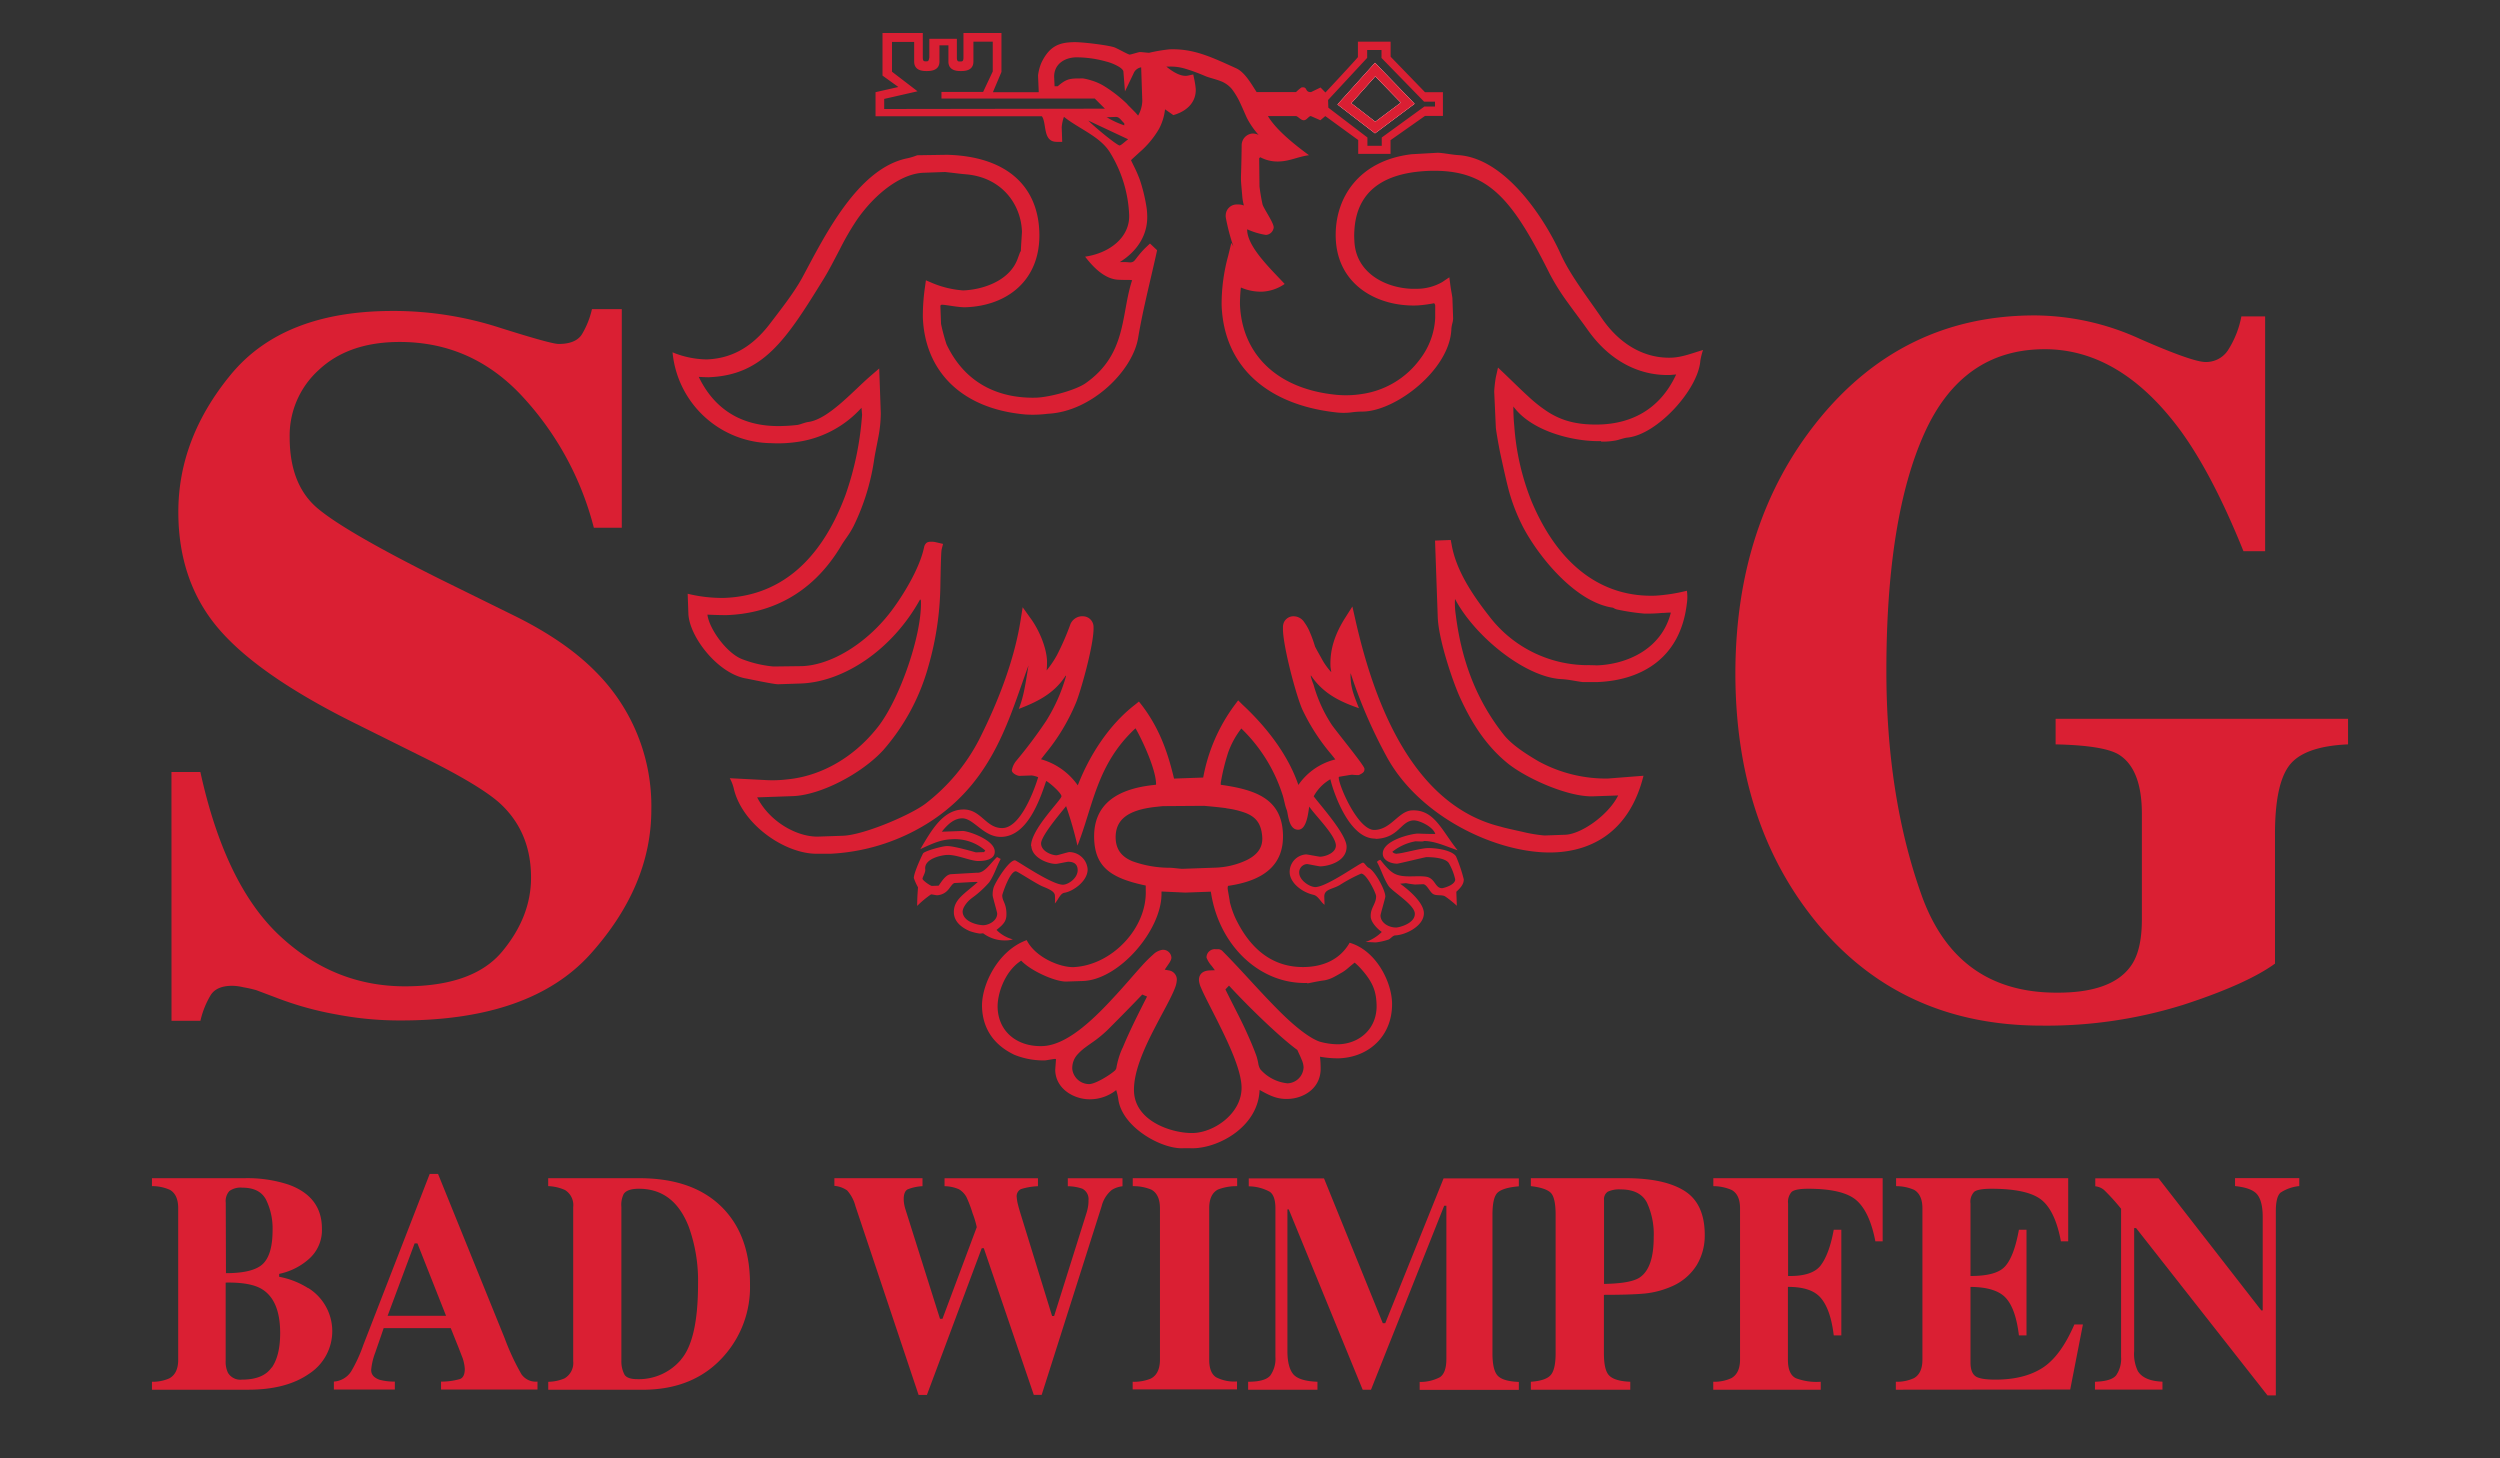
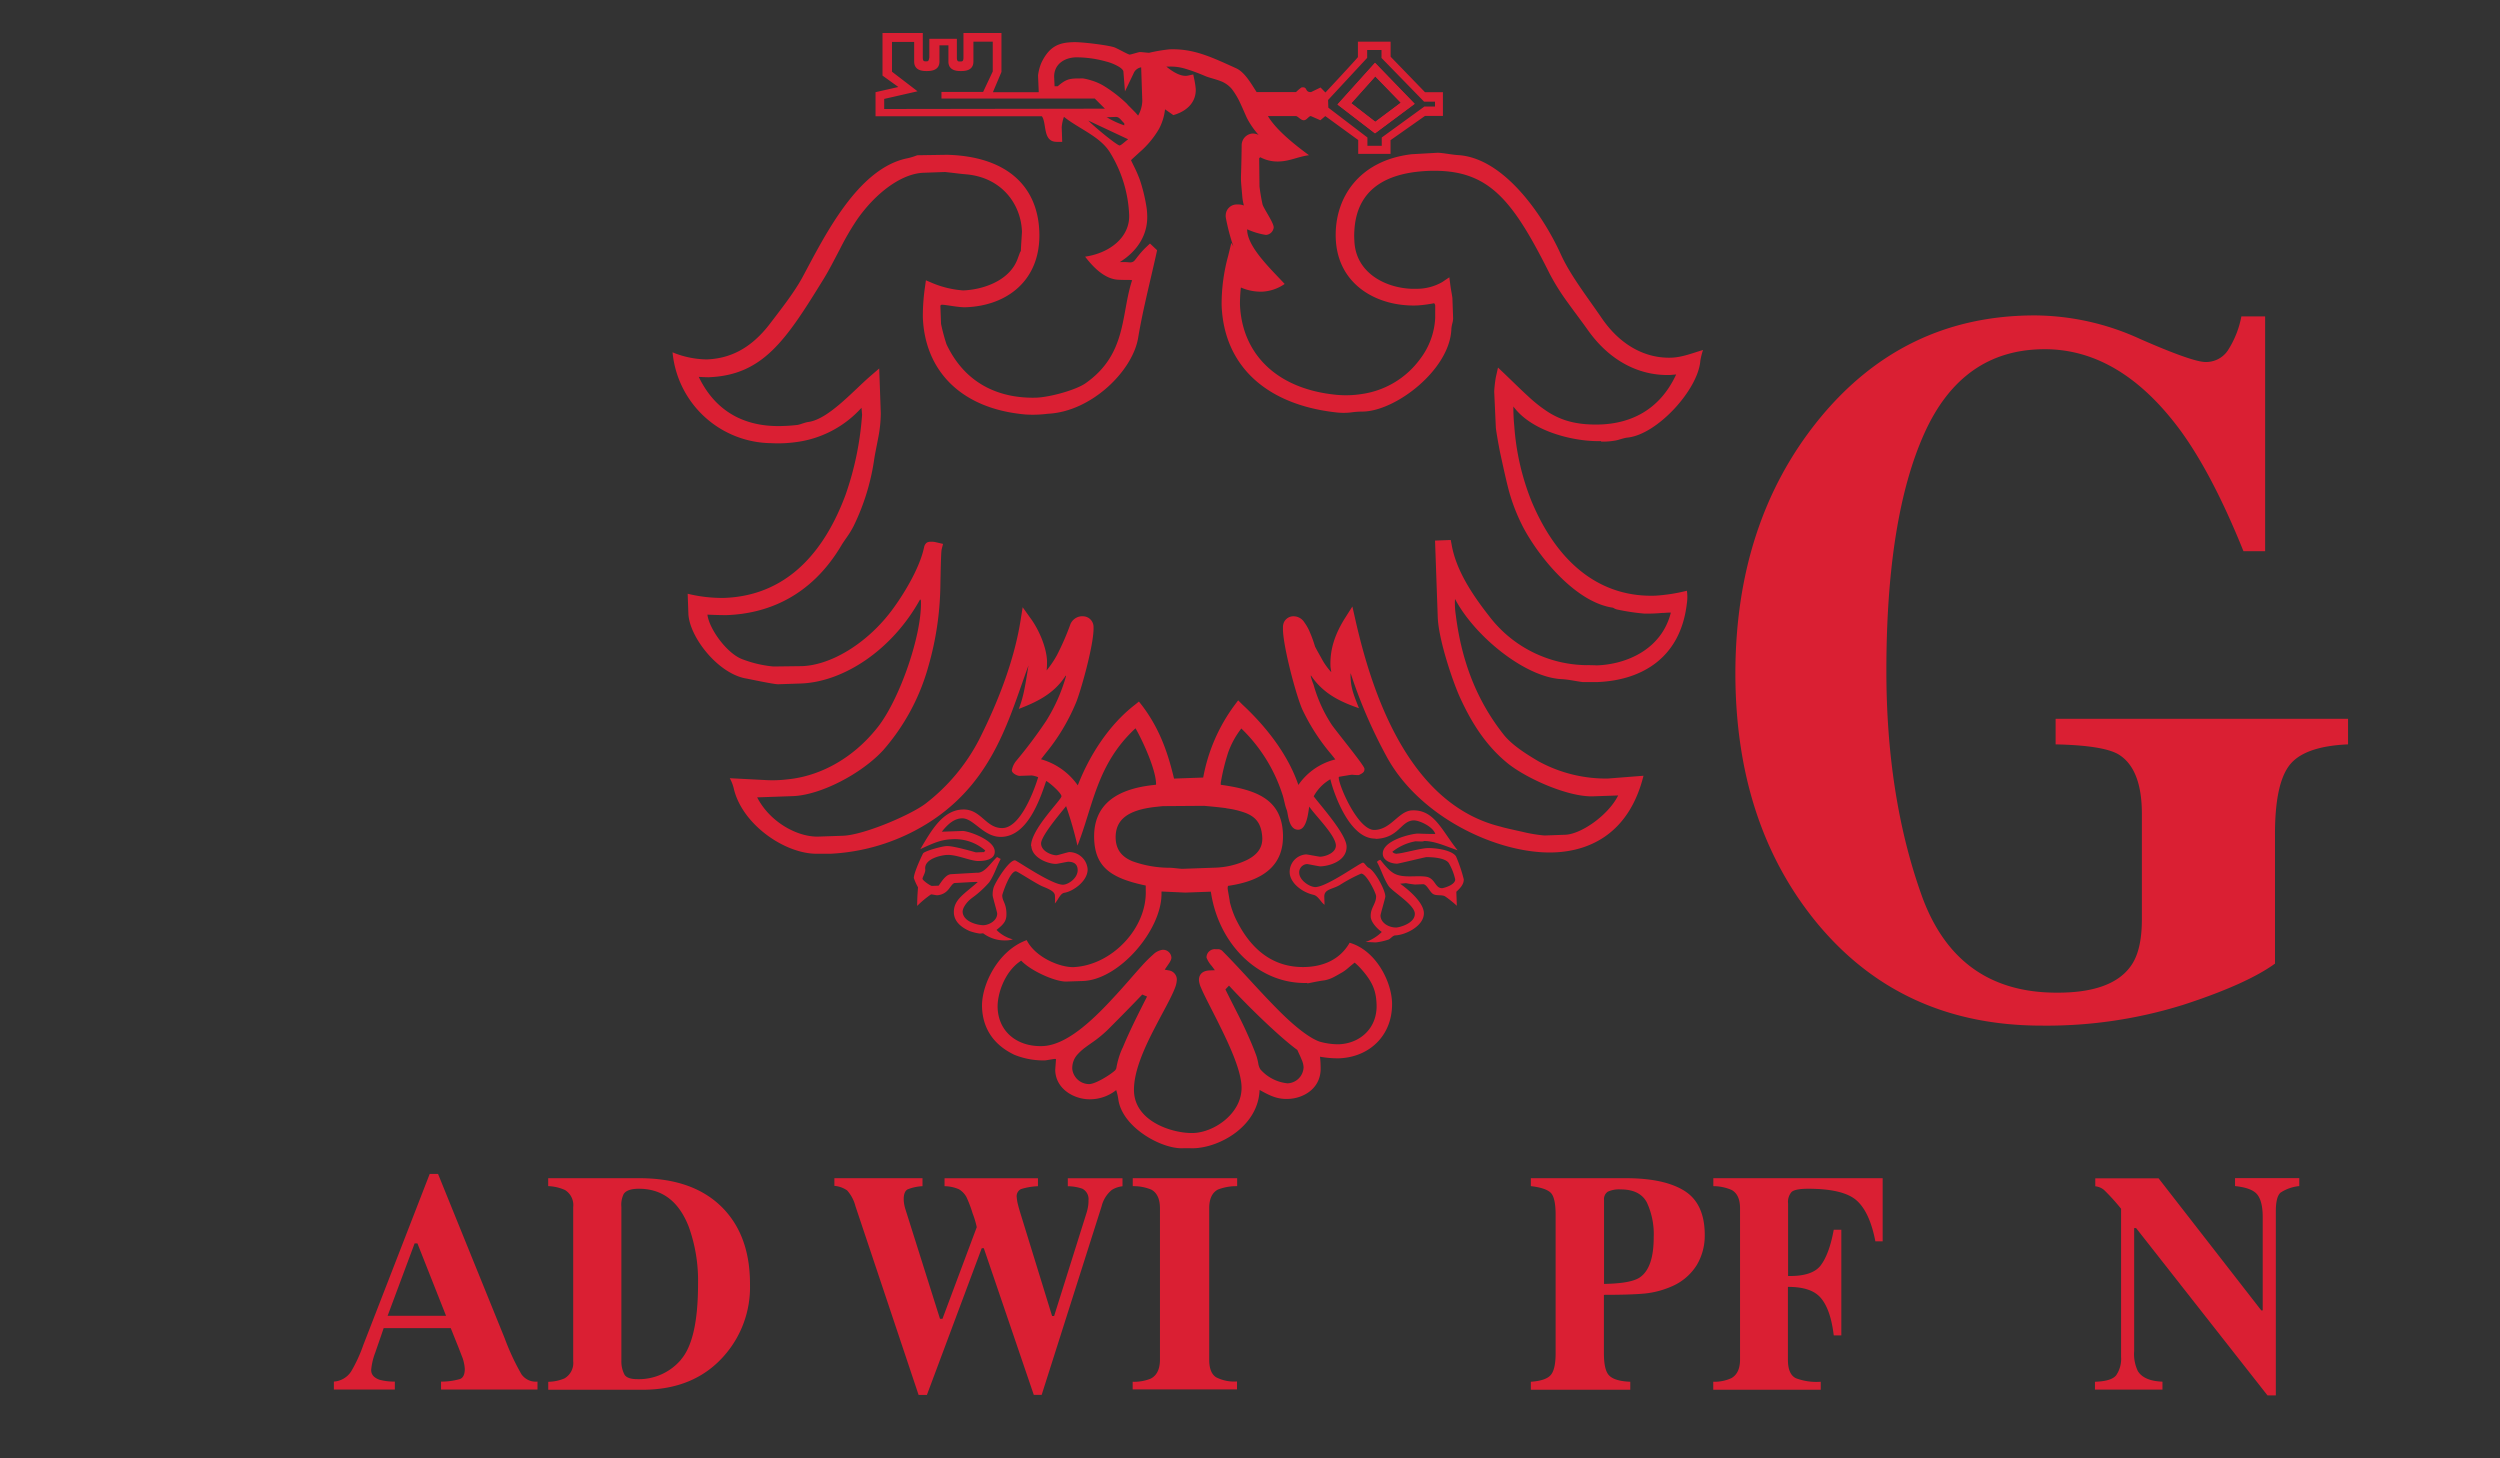
<svg xmlns="http://www.w3.org/2000/svg" id="Ebene_1" data-name="Ebene 1" width="600" height="350" viewBox="0 0 600 350">
  <rect x="0" y="0" width="600" height="350" fill="#333333" stroke="none" />
  <defs>
    <style>.cls-1,.cls-3{fill:#da1f33;}.cls-1,.cls-2{fill-rule:evenodd;}.cls-2{fill:#fff;}</style>
  </defs>
-   <path class="cls-1" d="M41.15,185.28h6.94Q54,212.22,67,224.45t30.11,12.27q16.47,0,23.41-8.35t6.93-17.76q0-10.81-7.29-17.65-4.81-4.46-19.42-11.64l-15.62-7.77Q61.86,162,52.33,150.73T42.8,122.86q0-17.65,12.58-32.94T94.23,74.63a82.72,82.72,0,0,1,25.65,4q12.42,3.93,14.2,3.92c2.66,0,4.51-.73,5.52-2.22a20.35,20.35,0,0,0,2.47-6.14h7.16v52.46h-6.71a72.89,72.89,0,0,0-17.05-31.4Q113.35,82.08,95.94,82.07q-12.27,0-19.42,6.71a21.21,21.21,0,0,0-7,16.16q0,11.41,6.7,17.06t29.29,16.94l18.12,8.93q12.1,6,19.29,13.3a45.55,45.55,0,0,1,13.4,33.16q0,18.24-14.46,34.47T95.74,244.91a80.17,80.17,0,0,1-14.82-1.41,78.32,78.32,0,0,1-14.71-4.09l-4.7-1.77a30.91,30.91,0,0,0-3.17-.71,12,12,0,0,0-2.59-.34q-3.77,0-5.18,2.23A20.93,20.93,0,0,0,48.1,245H41.16Z" />
  <path class="cls-1" d="M436.25,101q20.4-25.3,52.09-25.3a61.25,61.25,0,0,1,25.3,5.66q12.6,5.52,15.69,5.52a6.27,6.27,0,0,0,5.3-2.7,22.88,22.88,0,0,0,3.3-8.24h5.7v56.34h-5.2q-7.39-18.34-15.1-28.93-14.39-19.53-32.59-19.54-19.82,0-28.91,20.23t-9.1,56.93q0,30.12,8.41,53.76t32.71,23.51q13.09,0,17.6-6.47,2.59-3.64,2.6-11.06v-25.4q0-10.92-5.7-14.31-3.71-2.11-15-2.35v-6.14h70.18v6.14q-10.6.46-14.1,5.06T546,200.6v30.67q-6.81,4.93-22,9.88a109.79,109.79,0,0,1-34,5q-34.07,0-54.51-25.34-19-23.64-19-59.3Q416.56,125.5,436.25,101Z" />
-   <path class="cls-1" d="M73.92,309.14A19.55,19.55,0,0,0,67,306.43v-.7a15.43,15.43,0,0,0,7-3.45,9.21,9.21,0,0,0,3.26-7.41q0-7.67-8-10.56a31.49,31.49,0,0,0-10.65-1.54H36.47v1.9a10.42,10.42,0,0,1,4.3.89c1.33.76,2,2.23,2,4.44v36.33q0,3.32-2.14,4.48a9.75,9.75,0,0,1-4.16.81v1.91H59.59q9.14,0,14.63-3.85A12.18,12.18,0,0,0,74,309.14ZM54.18,288.67a3.62,3.62,0,0,1,.87-2.82,4.59,4.59,0,0,1,3.11-.81c2.83,0,4.73,1,5.71,2.93a15.65,15.65,0,0,1,1.55,7.24c0,3.87-.75,6.55-2.27,8.07s-4.49,2.28-8.92,2.28Zm11,39.54q-2,2.9-7.11,2.9a3.47,3.47,0,0,1-3.35-1.62,6.13,6.13,0,0,1-.56-2.89V307.82q5.85-.1,8.58,1.5,4.5,2.64,4.5,10.63,0,5.37-2,8.26Z" />
  <path class="cls-1" d="M125.13,329.79a56.88,56.88,0,0,1-4-8.59l-16-39.46h-2L87.19,322.81a35.33,35.33,0,0,1-2.9,6.31,5.35,5.35,0,0,1-4.16,2.46v1.91H94.76v-1.91a13.39,13.39,0,0,1-3.68-.44c-1.37-.49-2-1.27-2-2.35a15.66,15.66,0,0,1,1-4.22c.3-.9,1-2.85,2-5.82h16.1l1.82,4.54c.4,1,.71,1.86,1,2.57a10.15,10.15,0,0,1,.55,2.67c0,1.3-.37,2.11-1.11,2.42a15.51,15.51,0,0,1-4.59.63v1.91H129v-1.91A4.18,4.18,0,0,1,125.13,329.79Zm-32.1-14,6.48-17.38h.67l6.87,17.38Z" />
  <path class="cls-1" d="M173.71,290.18q-7-7.4-20.22-7.41H131.57v1.9a10.82,10.82,0,0,1,4,.92,4.23,4.23,0,0,1,2,4.09v37a4.28,4.28,0,0,1-2.1,4.14,10.38,10.38,0,0,1-3.89.81v1.91h22.65q12.27,0,19.42-8A24.86,24.86,0,0,0,180,308.35Q180.06,296.92,173.71,290.18Zm-10.22,36.08A13.27,13.27,0,0,1,153,331c-1.56,0-2.58-.33-3.07-1a6.66,6.66,0,0,1-.8-3.33v-37a5.9,5.9,0,0,1,.56-3.12c.56-.83,1.77-1.25,3.64-1.25q8.46,0,12,9.2a38.18,38.18,0,0,1,2.2,13.68q0,13.39-4.1,18.12Z" />
  <path class="cls-1" d="M221.4,282.77v1.91a11.24,11.24,0,0,0-3.57.77c-.62.34-.94,1.12-.94,2.35a7.08,7.08,0,0,0,.1,1.13,9.77,9.77,0,0,0,.32,1.32l8.29,26.27h.59l8.23-22a21.47,21.47,0,0,0-1-3.34,29.75,29.75,0,0,0-1.47-3.88,5,5,0,0,0-1.79-1.87,8.79,8.79,0,0,0-3.47-.74v-1.91h22.42v1.91a15.72,15.72,0,0,0-4.09.7,1.9,1.9,0,0,0-1,2,9.88,9.88,0,0,0,.22,1.43c.16.68.43,1.64.81,2.85l7.45,24.17h.49l7.76-24.69a10.87,10.87,0,0,0,.35-1.39,8.7,8.7,0,0,0,.14-1.69,2.79,2.79,0,0,0-1.5-2.79,10.8,10.8,0,0,0-3.47-.58v-1.91h13.13v1.91a6.16,6.16,0,0,0-2.56.88,7.34,7.34,0,0,0-2.45,3.92L250,334.77h-1.89l-12-35.21h-.49l-13.16,35.22h-2l-15.15-45.29a9,9,0,0,0-2-3.79,6.22,6.22,0,0,0-3.06-1.09v-1.84Z" />
  <path class="cls-1" d="M271.84,331.62a10.43,10.43,0,0,0,4.38-.77q2.16-1.17,2.17-4.51V290c0-2.23-.69-3.71-2.05-4.48a11.26,11.26,0,0,0-4.48-.84v-1.91h25.06v1.91a12.37,12.37,0,0,0-4.62.81c-1.4.75-2.1,2.26-2.09,4.51v36.34c0,2.11.56,3.51,1.67,4.21a9.49,9.49,0,0,0,5,1v1.91H271.84Z" />
-   <path class="cls-1" d="M299.55,331.62c2.73,0,4.5-.5,5.33-1.51a6.88,6.88,0,0,0,1.22-4.46V290c0-2.05-.47-3.4-1.4-4a10.77,10.77,0,0,0-5-1.28v-1.91h18.06l14.11,34.76h.59l14-34.76h18.06v1.91c-2.43.2-4.09.67-5,1.43s-1.33,2.56-1.33,5.46v33.2c0,2.76.45,4.57,1.33,5.43s2.54,1.33,5,1.42v1.91h-23.8v-1.91a10,10,0,0,0,4.8-1.1q1.61-1,1.61-4.43V289.37h-.52l-17.57,44.16h-2l-17.74-43.28h-.32v34c0,2.49.44,4.32,1.33,5.47s2.85,1.79,5.88,1.9v1.91H299.55Z" />
  <path class="cls-1" d="M404.4,285.89q-4.77-3.08-13.94-3.12H367.4v1.9c2.33.27,3.9.79,4.72,1.54s1.23,2.55,1.23,5.36v33.19q0,4-1.23,5.31c-.82.88-2.39,1.39-4.72,1.55v1.91h23.87v-1.91c-2.42-.09-4.09-.57-5-1.43s-1.33-2.66-1.33-5.43v-14q6.4,0,9.66-.3a21.19,21.19,0,0,0,6.51-1.68,13.12,13.12,0,0,0,6.14-5.21,13.76,13.76,0,0,0,1.89-7Q409.19,289,404.4,285.89Zm-10.89,20.72c-1.42.95-4.28,1.46-8.54,1.53V288a2.14,2.14,0,0,1,.91-2,6.47,6.47,0,0,1,3.07-.54c3.11,0,5.2,1.05,6.3,3.14a18,18,0,0,1,1.64,8.3Q396.91,304.33,393.51,306.61Z" />
  <path class="cls-1" d="M411.18,331.62a9.71,9.71,0,0,0,4.38-.88c1.34-.78,2.05-2.25,2.05-4.4V290c0-2.18-.66-3.64-2-4.4a11,11,0,0,0-4.41-.92v-1.91h40.64v15.15h-1.75q-1.35-7-4.48-9.79c-2.11-1.89-6-2.83-11.63-2.83-2.09,0-3.43.26-4,.77a3.64,3.64,0,0,0-.84,2.79v17.38c3.87.07,6.49-.77,7.84-2.56s2.41-4.64,3.12-8.55h1.82V320.5h-1.82c-.49-4.09-1.48-7-3-8.87s-4.09-2.78-8-2.78v17.49q0,3.5,1.93,4.44a14,14,0,0,0,5.95.84v1.91H411.18Z" />
-   <path class="cls-1" d="M455,333.53v-1.91a9.71,9.71,0,0,0,4.38-.88c1.33-.78,2-2.25,2-4.4V290c0-2.2-.69-3.68-2-4.44a10.67,10.67,0,0,0-4.32-.88v-1.91h41.31v15.15h-1.75q-1.36-7.28-4.65-9.94T478,285.3c-2.2,0-3.6.25-4.2.74a3.47,3.47,0,0,0-.88,2.82v17.38c4.09,0,6.85-.71,8.3-2.31s2.55-4.55,3.32-8.8h1.82V320.5h-1.82q-.76-6.4-3.15-9t-8.47-2.64V327c0,1.59.39,2.68,1.15,3.26s2.4.85,4.84.85q6.85,0,11.24-2.79t7.7-10.45h2.05l-3.05,15.62Z" />
  <path class="cls-1" d="M502.79,331.62c2.66-.08,4.36-.6,5.11-1.58a7,7,0,0,0,1.16-4.39V290.1a49.53,49.53,0,0,0-4.09-4.51,3.9,3.9,0,0,0-2.1-.88V282.8h15.19l24.64,31.69h.35V292.08q0-3.79-1.33-5.42c-.88-1.07-2.66-1.73-5.31-2v-1.91h15.42v1.91a10,10,0,0,0-4.5,1.57c-.75.67-1.13,2.14-1.13,4.44v44.23h-2l-31.54-40.16h-.46v29.49a9.45,9.45,0,0,0,.91,4.88c1,1.54,2.91,2.38,5.88,2.49v1.91H502.79Z" />
  <path class="cls-1" d="M330,15.08l-9,10L330,32l9.48-7.1Zm-5.7,9.68,5.77-6.45,6.13,6.32-6.13,4.59Zm5.7-9.68-9,10L330,32l9.48-7.1Zm-5.7,9.68,5.77-6.45,6.13,6.32-6.13,4.59Zm5.7-9.68-9,10L330,32l9.48-7.1Zm-5.7,9.68,5.77-6.45,6.13,6.32-6.13,4.59Zm5.7-9.68-9,10L330,32l9.48-7.1Zm-5.7,9.68,5.77-6.45,6.13,6.32-6.13,4.59Zm5.7-9.68-9,10L330,32l9.48-7.1Zm-5.7,9.68,5.77-6.45,6.13,6.32-6.13,4.59Zm5.7-9.68-9,10L330,32l9.48-7.1Zm-5.7,9.68,5.77-6.45,6.13,6.32-6.13,4.59Zm5.7-9.68-9,10L330,32l9.48-7.1Zm-5.7,9.68,5.77-6.45,6.13,6.32-6.13,4.59Zm5.7-9.68-9,10L330,32l9.48-7.1Zm-5.7,9.68,5.77-6.45,6.13,6.32-6.13,4.59Zm60,81.23a17.73,17.73,0,0,0,3.33-.25c1-.17,2-.63,3.07-.73,7.15-.82,16.86-11.57,17.38-18.41a15.7,15.7,0,0,1,.65-2.6c-2.57.75-5,1.75-7.58,1.84-5.9.21-12.11-2.65-16.83-9.63C380.75,71,376.85,66,374.58,61c-4-8.84-13.37-23-24.53-23.77-1.62-.09-3.35-.49-4.95-.57l-6.25.35c-12.79,1.48-18.61,10.6-18.27,20.15.39,11.24,10,16.49,19.54,16.15a31.37,31.37,0,0,0,4.09-.54c.11.23.23.27.24.59s0,.53,0,2.93a17.66,17.66,0,0,1-3.6,9.84,21,21,0,0,1-13.93,8.42,24.21,24.21,0,0,1-6.13.21C306,93.34,298,84.55,297.59,73a37.2,37.2,0,0,1,.22-4,12,12,0,0,0,5.11,1,10.36,10.36,0,0,0,5.4-1.85c-3.06-3.33-8.83-8.69-9-12.87,0-.34.08-.22.08-.22a17.11,17.11,0,0,0,4.41,1.32,2,2,0,0,0,1.88-1.8c0-1.17-2.47-4.6-2.69-5.57q-.46-2.1-.72-4.23L302.2,38c.11-.12.19-.24.3-.25a8.73,8.73,0,0,0,4.59,1c2.54-.1,4.49-1.16,7.07-1.5-3.42-2.51-7.83-6-9.86-9.39H311c.48,0,1.16,1,1.9,1s1.17-1,1.71-1l2.28,1,1.18-1,7.9,5.75v3.32h7.76V33.64L342,27.82h4.3V22.13H342l-8.25-8.52V10H325.9v3.69c0,.16-7.8,8.51-7.8,8.51L316.93,21l-2.28,1.1c-1.6.06-.69-1.38-2.31-1.11a12.49,12.49,0,0,0-1.3,1.11h-9.45c-1.23-1.87-2.8-4.76-4.91-5.71-6.06-2.75-10.23-4.75-16-4.55a38.56,38.56,0,0,0-4.9.83c-.34,0-1.88-.19-2.21-.18s-2.1.6-2.44.61-2.37-1.17-3.56-1.69-7.93-1.37-10-1.29c-3.17.1-5.65.76-7.66,5a11.32,11.32,0,0,0-.78,3l.17,4h-11l2.05-4.85V7.92h-9.12v5.91c0,.93-.32.93-.79.93s-.79,0-.79-.94V9.31h-6.61v4.47c-.15.94-.31.94-.79.94s-.78,0-.78-.94V7.92H211.8V18.14l3.81,2.74-5.48,1.24v5.79h39.93c1.2,1.71.12,6.21,3.64,6.13h1.23l-.12-3.49a9.38,9.38,0,0,1,.54-2.51c3.64,2.92,8.73,4.71,11.1,8.64A30.93,30.93,0,0,1,271,51.6c.18,5.31-4.62,9.13-10.57,10,2.05,2.68,4.79,5.41,8,5.54,2.14.09,2.79,0,3.28.11C269,75.43,270.52,85,260.5,92c-2.33,1.62-8.52,3.32-11.8,3.44C241,95.65,232.05,93,227.15,82.6a46,46,0,0,1-1.3-4.87l-.16-4.36c.12-.11.06-.22.39-.23,1,0,4,.66,5.69.6,10.11-.36,18.07-6.62,17.67-18.06S241.09,37.5,227.3,37.15l-7.16.11a15.72,15.72,0,0,1-2.24.7c-12.09,2.32-20.14,19-25.33,28.62-2,3.66-5,7.46-7.65,10.94-4.92,6.54-10.22,8.56-15.34,8.74a22.28,22.28,0,0,1-8.17-1.7,24.05,24.05,0,0,0,23.69,21.8,30.84,30.84,0,0,0,5.6-.21,25.58,25.58,0,0,0,16.06-8.28l.14,1.66a73.4,73.4,0,0,1-4,19.32c-6.24,16.68-16.52,24.21-29.11,24.65a34.84,34.84,0,0,1-8.75-1l.17,4.72c.17,5.5,6.91,14.25,13.63,15.58.21,0,6.89,1.46,7.93,1.42l5.42-.18c10.22-.36,21.92-8,28.63-20.18.08.11.19.06.2.39.29,8.06-5.11,23.6-10.35,30.25-6.21,7.89-14.31,11.83-21.65,12.54a29.28,29.28,0,0,1-5,.19l-8.87-.46a9.83,9.83,0,0,1,1,2.67c2.17,8.75,12.73,15.79,20.36,15.45h3a48.54,48.54,0,0,0,24.79-8.38c14.45-9.94,18.06-24.69,22.54-36.81-.62,3.6-1,7.07-2.33,10.44,3.84-1.49,8.41-3.45,11.25-8a.25.25,0,0,1,.07.2A41.51,41.51,0,0,1,251.09,173a111.76,111.76,0,0,1-7.25,9.67,4.93,4.93,0,0,0-1,2.21c0,.71,1.31,1.34,1.86,1.33l2.89-.1a5.39,5.39,0,0,1,1.57.43s-3.5,12-8.5,12.19c-4.09.14-5.16-4.61-9.61-4.45-4.77.16-7.46,4.91-10.17,9.52,2.9-1.37,4.95-2.28,7.42-2.37a11.07,11.07,0,0,1,8.18,2.71c-.11.09-.26.27-.24.36l-2,.07c-.14,0-5.26-1.57-7-1.51-1.1,0-5.27,1.18-5.68,1.73-.16.21-2.28,4.71-2.24,5.94a14,14,0,0,0,1,2.23c0,.34-.19,1.87-.2,4.46a24.47,24.47,0,0,1,3.33-2.77c.33,0,1.14.22,1.48.21a3.72,3.72,0,0,0,2.67-1.36c.3-.28,1-1.56,1.55-1.58,3.45-.16,4.51-.29,5.52-.24-3.13,2.83-5.85,4.18-5.74,7.37.07,2.1,1.73,3.51,3.79,4.41a12.7,12.7,0,0,0,2.3.58c.39.07.81-.1,1,0a8.64,8.64,0,0,0,5.42,1.66,5.42,5.42,0,0,0,1.65-.26,8.42,8.42,0,0,1-3.93-2.26c2-1.55,2.44-2.34,2.38-4.09-.08-2.41-1-2.8-1-4.22,0-.21,1.76-5.72,3.26-5.77.34,0,4,2.43,6,3.45,1.08.53,3.21,1.13,3.37,2.28a11.74,11.74,0,0,1,0,2c.77-.82,1.29-2.41,2.27-2.56,2.22-.36,5.68-2.92,5.59-5.68a4.45,4.45,0,0,0-4.41-4.09c-.33,0-2.7.76-3.07.77-1,0-3.62-.86-3.69-2.8s5.7-8.52,6-9a90,90,0,0,1,2.73,9.49c3.76-9.43,4.56-19.49,13.93-28.17,1.1,1.84,4.79,9.26,4.94,13.29,0,.33,0,.15-.09.27-9.27.87-15.06,4.65-14.77,13,.25,6.85,4.16,9.45,12.38,11.18v1.18c.32,9.08-8.18,18-17.38,18.4-3.32.05-9.15-2.39-11.19-6.48-6.87,2.46-10.91,10.75-10.72,16.08.14,4.37,2.12,8.75,7.76,11.44a18.61,18.61,0,0,0,7.26,1.35c.34,0,2.05-.34,2.38-.35s.23,0,.35.07c-.09,1.31-.19,2.39-.18,2.71.16,4.53,4.69,7,8.49,6.9a10.15,10.15,0,0,0,6.14-2.21,13.92,13.92,0,0,1,.52,2.32c1,6.65,10.31,11.82,15.44,11.64,1.72-.06,2.33.05,2.66,0,6.41-.21,15.49-5.39,15.79-14,2.66,1.5,4.32,2.25,6.9,2.16,3.33-.11,7.5-2.2,7.75-6.85a25.72,25.72,0,0,0-.15-3.28,24.31,24.31,0,0,0,4.51.39c7.62-.27,13-5.78,12.78-13.42-.18-5.12-3.9-12.5-10.18-14.32-2.67,4.69-7.37,5.72-10.56,5.82-6.9.24-12.85-3.25-16.92-11.88a22.36,22.36,0,0,1-1.27-3.72c0-.34-.5-2.85-.51-3.18a1.48,1.48,0,0,1,.08-.69c8.58-1.24,13.44-5,13.18-12.43-.29-8.39-6.41-10.64-14.93-11.83v-.48a51.65,51.65,0,0,1,1.77-7.24,20.54,20.54,0,0,1,3.17-5.79,38.28,38.28,0,0,1,9.83,15.73c.45,1.28.59,2.68,1.07,3.82.34.82.39,4.83,2.8,4.74,2.18-.07,2.41-4.88,2.61-5.55,1.16,1.88,6.3,6.81,6.38,9.3.06,1.78-2.43,2.68-3.76,2.73-.34,0-3.07-.56-3.42-.55a4.21,4.21,0,0,0-3.91,4.33c.08,2.43,2.81,4.7,5.69,5.36,1.17.26,1.77,1.76,2.68,2.4l-.06-1.91c-.05-1.91,2-1.78,3.74-2.85a36.85,36.85,0,0,1,5.11-2.73c1.28,0,3.56,4.68,3.58,5.4.06,1.83-1.37,2.78-1.29,4.9,0,1.17,1.29,2.75,2.66,3.71a10.11,10.11,0,0,1-3.91,2.41c.87,0,2.13.11,2.47.1a14.67,14.67,0,0,0,3.07-.69c.52-.21,1-1,1.67-1,2.49-.12,6.91-2.31,6.8-5.4-.08-2.39-3.34-5.32-5.7-7l1.39-.13c.72.14,1.44.25,2.17.33l1.95-.08c.93,0,1.62,1.95,2.46,2.39s2,.08,2.81.52a24.68,24.68,0,0,1,2.83,2.27l-.12-3.37c1.1-1,1.82-1.89,1.78-3a36.13,36.13,0,0,0-1.84-5.46c-1-1.63-5.4-2.14-7.15-2s-5.83,1.26-6.81,1.29a1.31,1.31,0,0,1-1.34-.42,12.35,12.35,0,0,1,5.57-2.52c1.73.07,1.91.05,2-.07,2.64,0,5.19,1.24,8.1,2.23-3.88-4.86-5.6-9.78-10.91-9.58-3.24.11-5,4.56-9,4.7s-8.56-10.61-8.62-12.48c0-.33,0-.15.08-.28,1-.16,2.82-.49,3.15-.5a9.6,9.6,0,0,0,1.61.08c1-.49,1.36-.75,1.33-1.51s-5.89-7.87-7.8-10.48a34.32,34.32,0,0,1-4.41-9.68,16.76,16.76,0,0,1-.67-2c0-.33.06-.2.06-.2,3.07,4.57,7.45,6.42,11.5,7.83-1.11-2.82-1.87-4.58-2-7.16a8.83,8.83,0,0,1,0-1.26,117.85,117.85,0,0,0,8.43,19.64c7.89,15,27.1,23.86,40.34,23.39,9.34-.33,18.23-5.16,21.52-18.4l-8.56.67a33.78,33.78,0,0,1-16.77-4.21c-2.6-1.55-6.13-3.72-8.17-6.26-7.36-9.26-10.37-19.34-11.56-28.86a18.4,18.4,0,0,1-.18-3.78c4.73,9,16.87,18.82,25.56,19.25,1.75.09,3.46.51,5.11.71h3.4c9.87-.34,20-5.11,21.58-18.92a10,10,0,0,0,0-3,41.71,41.71,0,0,1-7.53,1.18c-12.38.44-23.11-6.75-29.79-22.75a59.63,59.63,0,0,1-4.09-17.81,46.12,46.12,0,0,1-.23-4.84c4.66,6.34,15.31,8.5,21,8.3ZM318.74,24l9.38-10.11V12h3.44v1.91l10.22,10.49h2.62v1.17h-2.55L331.62,33v2h-3.44V33l-9.38-7.16ZM212.21,26.16V23.74l8-1.83-6.13-4.7V10.06h5.32v4.71c0,2.28,2.22,2.28,3,2.28s3.07,0,3.07-2.28V10.88h2.15v3.89c0,2.28,2.22,2.28,3,2.28s3,0,3-2.28V10h4.64v7.15l-2.31,4.91h-10v1.59h36.8l2.43,2.43Zm56.55,8.77c-.66,0-5.9-4.31-7.59-6l9.59,4.5c-.68.47-1.68,1.45-2,1.46Zm-3.23-6.79,2.3-.08c.84,0,1.25.85,2,1.54v.49a21.52,21.52,0,0,1-4.28-2Zm5.11-3.06a33.14,33.14,0,0,0-5.44-4.29,12.85,12.85,0,0,0-3.29-1.49,14.15,14.15,0,0,0-1.92-.47,3.89,3.89,0,0,0-.76,0h-.89c-1.8.06-2.64.28-4.5,1.88h-.74L253,18.55c-.1-2.91,2.18-4.69,5.2-4.79a26.63,26.63,0,0,1,7.26,1,11.67,11.67,0,0,1,3.16,1.31c.8.52,1,.92,1,1.13l.37,4.74,2.05-4.28a2.38,2.38,0,0,1,1.84-1.5l.27,8.07a7.66,7.66,0,0,1-1,3.52c-.2-.24-.46-.53-.74-.83-.62-.62-1.35-1.39-1.85-1.85ZM247.52,203c.1,2.94,4.18,4.39,5.95,4.33.33,0,2.58-.5,2.9-.51,1.29,0,2.22.51,2.27,1.92.08,2-2.23,3.54-3.47,3.59-2.69.09-11.19-5.87-11.59-5.86-1.56.06-4.71,5.3-5.11,6.53a5.89,5.89,0,0,0-.23,1.91c0,.34,1.07,4,1.08,4.3.06,1.77-2,2.8-3.29,2.84-1.41,0-4.89-.83-5-3.22,0-1,1-2.37,2.21-3.29a24.41,24.41,0,0,0,4.16-3.77c1.19-1.71,1.78-3.78,2.77-5.63-.23-.08-.64-.34-.88-.45-1.55,1.43-3,3.9-4.8,3.76l-6.14.35c-1.27,0-2.23,1.56-3.07,2.76l-1.61.06c-.38,0-2.26-1.32-2.27-1.72s.76-1.46.66-2.28c-.33-2.56,4-3.4,5.26-3.44,2.41-.09,5.66,1.52,7.58,1.46,1,0,3.92-.15,3.84-2.33-.09-2.79-6.44-4.9-7.71-4.88l-5,.18c1.58-2,3.07-3.15,4.81-3.21,2.84-.11,5.22,4.61,9.54,4.45,6-.2,9-8.27,10.69-13.41.59.19,3.65,2.83,3.68,3.66s-7.41,8-7.3,12Zm21.9,48.46a19.55,19.55,0,0,0-1.51,4.95l-.21.4c-1,1-4.65,3.31-6.26,3.37a4.08,4.08,0,0,1-4.09-3.6,4.82,4.82,0,0,1,1.33-3.59,12.35,12.35,0,0,1,1.65-1.5c.66-.5,1.38-1,2.15-1.54a28.36,28.36,0,0,0,3.33-2.76c1.62-1.62,5.11-5.11,8.33-8.5l1.15.48c-2.15,4.24-4.18,8.24-5.87,12.34ZM309,260a10,10,0,0,1-6.52-3.37,3.88,3.88,0,0,1-.49-1.37,13.57,13.57,0,0,0-.43-1.78c-.65-1.84-1.53-3.87-2.35-5.69-1.5-3.32-3.42-6.86-5.11-10.33l.86-.91c5.24,5.68,12.43,12.53,16.25,15.33l.15.1c.43,1,.78,1.65,1,2.26a5.1,5.1,0,0,1,.5,1.91A4,4,0,0,1,309,260Zm4.75-24a5.5,5.5,0,0,0,.69-.11l1.09-.22c.8-.15,1.72-.32,2.36-.39a8,8,0,0,0,2.27-.81c.74-.38,1.47-.82,2.05-1.15a9.82,9.82,0,0,0,1-.71l1-.85.9-.73.41.35a14,14,0,0,1,1,1c3.15,3.46,3.75,5.72,3.86,8.74.19,5.55-3.87,9.33-9.13,9.51a16.54,16.54,0,0,1-4.54-.64c-2.87-1-6.83-4.48-9.58-7.24-4.8-4.77-9-9.73-13.72-14.48a1.55,1.55,0,0,0-1.05-.47h-.68a2,2,0,0,0-2.11,1.78,2.44,2.44,0,0,0,0,.27,6.63,6.63,0,0,0,1.26,2l.74,1-1.24.05c-2.05.08-2.62,1.28-2.58,2.41a5.72,5.72,0,0,0,.5,1.76c.29.69.69,1.54,1.17,2.5.94,1.9,2.19,4.27,3.43,6.81,2.53,5.11,5,10.67,5.12,14.41.21,6.3-6.45,10.95-11.55,11.13-4.78.16-14-2.63-14.26-10-.16-4.51,2.34-10.16,5-15.26,1.31-2.55,2.63-4.91,3.61-6.86.5-1,.92-1.91,1.21-2.66a6,6,0,0,0,.46-2.05,2.23,2.23,0,0,0-1.91-2.19l-1-.18,1-1.46a5.2,5.2,0,0,0,.42-.72,1.68,1.68,0,0,0,.19-.73,2,2,0,0,0-2.19-1.85,4.07,4.07,0,0,0-2.23,1.17,30.24,30.24,0,0,0-2.66,2.65c-1.95,2.14-4.33,5-7,7.84-5.3,5.76-11.35,11.25-16.84,11.44-5.94.21-10.57-3.3-10.79-9.2-.11-3.25,1.62-8.4,5.21-11l.43-.31.38.36c2.58,2.42,8.08,4.76,10.51,4.66l3.95-.13c8.67-.31,18.81-12.11,18.85-20.83v-.65l5.7.26,6.13-.22.1.56C292.75,227.07,302.43,236.25,313.72,235.91Zm-19.42-42a20.61,20.61,0,0,1,4.62,1.11c2.29.91,3.83,2.38,4,6,.08,2.41-1.29,4.09-3.69,5.29a19,19,0,0,1-7.41,1.83l-8.18.29c-.32,0-1.92-.22-2.91-.26a26.2,26.2,0,0,1-9-1.57c-2.4-1-3.87-2.61-4-5.42-.16-4.56,2.92-6.86,9.52-7.61,1.44-.15,1.66-.18,1.9-.19l9.79-.07c1.77.16,3.61.33,5.39.57Zm35.78,7.34c5.72-.2,6-4.34,9.2-4.45,1.37,0,4.64,1.52,5.16,3.26-2.85,0-3.91-.1-4.25-.09-1.51.05-8.47,1.62-8.35,4.88.07,1.82,2.41,2.37,3.47,2.34.34,0,6.68-1.56,7-1.57,1.37,0,4.53.15,5.38,1.44a13.72,13.72,0,0,1,1.53,3.91c0,1.38-2.85,2.09-3.12,2.1-1.75.06-1.65-2.44-3.91-2.76s-5.24.35-7.36-.63c-1.42-.65-2.63-2.27-3.58-3.42a1.59,1.59,0,0,0-.81.51c1,1.79,1.58,3.91,2.75,5.72.92,1.42,6.25,4.49,6.34,6.67.08,2.41-3.79,3.33-4.42,3.35-1.67.06-3.76-1-3.82-2.86,0-.36,1.16-4.21,1.16-4.57,0-1.57-2.47-6.14-4-6.9-.56-.29-1-1.24-1.38-1.23-.66,0-8.51,5.75-11.38,5.86-1.41,0-3.85-1.62-3.91-3.4a2,2,0,0,1,1.86-2.12c.33,0,2.88.56,3.21.55,2.33-.08,6.41-1.36,6.3-4.82-.12-3.06-6.63-10.22-7.89-12a10.53,10.53,0,0,1,4-4.09c.62,2.72,4.43,14.47,10.88,14.24ZM359,102.57c0,.46.69,4.52,1.14,6.59.62,2.81,1.23,5.72,2,8.65a44.74,44.74,0,0,0,3.52,8.92c3.91,7.28,12.65,17.88,21.47,19.12a3.14,3.14,0,0,0,.89.41,51.87,51.87,0,0,0,6.57,1,38,38,0,0,0,4.27-.15c.63,0,1.19-.08,1.66-.08H401c-2.2,8.81-10.6,12.41-17.73,12.66-.32,0-.78-.06-2.49-.05a29.79,29.79,0,0,1-23.39-11.78c-4.43-5.63-8-11.34-9-17.16l-.21-1.1-3.77.14.65,18.4c.2,5.44,3.64,15.57,5.39,19.37,2.36,5.12,5.67,11,11.3,15.61,4.57,3.73,14.63,8.18,20.54,8l6.07-.21c-2.36,4.75-8.91,9.3-12.69,9.43l-5,.18a36.05,36.05,0,0,1-5.48-.93c-2.32-.51-4.51-1-4.94-1.17-22.2-5.37-31-32.09-35-49.86l-.68-3-1.66,2.61c-2.6,4.09-3.74,7.76-3.6,11.72,0,.13.08.69.2,1.44a16.34,16.34,0,0,1-2.05-2.78c-.54-1-1.21-2.14-1.83-3.33l-.32-1c-.22-.67-.53-1.53-.9-2.38a11.47,11.47,0,0,0-1.35-2.45,3.08,3.08,0,0,0-2.49-1.48,2.52,2.52,0,0,0-2.44,1.48,3.06,3.06,0,0,0-.22,1.08v.76c.16,4.54,3.4,16.6,4.83,19.42a48.68,48.68,0,0,0,6.26,9.78c.49.58,1,1.21,1.48,1.83a15.18,15.18,0,0,0-8.87,6.13c-2.3-6.73-7.06-13.37-13.45-19.31l-1-1-.86,1.15a41.81,41.81,0,0,0-7.53,17.38l-7,.25c-1.38-5.74-3.26-11.7-7.64-17.49l-.79-1-1,.81c-6.36,4.92-11,12.4-13.67,19.31a16.09,16.09,0,0,0-8.83-6.27l1-1.29a48.3,48.3,0,0,0,7.28-12c1-2.14,4.48-14.2,4.33-18.4a2.56,2.56,0,0,0-2.49-2.62,3.91,3.91,0,0,0-.49,0,3.11,3.11,0,0,0-2.56,1.87,63.4,63.4,0,0,1-3.25,7.47,24.37,24.37,0,0,1-2.47,3.65,17.69,17.69,0,0,0,.09-2.3c-.12-3.3-2-7.61-4-10.29l-1.84-2.57-.5,3.14c-1.46,9.2-5.11,19-9.92,28.56a46.07,46.07,0,0,1-12.89,15.43c-3.56,2.71-14.8,7.53-19.81,7.71l-5.82.2c-5,.18-11.69-3.39-14.78-9.41l8.55-.3c6.7-.24,16.53-5.4,21.68-11a51.32,51.32,0,0,0,10.85-20.1,73.44,73.44,0,0,0,2.89-19.43c.15-8.09.25-8.43.32-8.74l.32-1.26-1.26-.3-.71-.16a4.91,4.91,0,0,0-.86-.07c-1,0-1.22.32-1.44.63a1.79,1.79,0,0,0-.27.67l-.11.46c-1,4.3-4.09,9.8-7.24,14.16-6.13,8.5-15.33,14-22.55,13.95l-6.27.08a27.85,27.85,0,0,1-7.36-1.71c-3.68-1.28-8.05-7.23-8.48-10.74,2.22.11,4.32.13,4.61.12,9.59-.34,20.17-4.33,27.51-16.68.39-.67.91-1.39,1.43-2.15a20.29,20.29,0,0,0,1.57-2.61,54,54,0,0,0,4.85-15.57c.2-1.46.62-3.41,1-5.42a31.94,31.94,0,0,0,.64-6l-.38-10.77-2.05,1.77c-2.25,1.94-4.8,4.58-7.46,6.83s-5.16,3.89-7.4,4.23a5.31,5.31,0,0,0-.88.19l-.75.23a6.1,6.1,0,0,1-1.11.31c-1.93.22-3.23.24-3.55.25-7.62.27-15.55-2.34-20.11-11.79,1.17.07,2.11.09,2.32.09,13.12-.46,18.66-9,27.61-23.52,1.37-2.22,2.61-4.7,3.91-7.15a64.41,64.41,0,0,1,4.15-7.16c4.44-6.37,10.64-11.07,16-11.25l5.12-.18.52.06,1.37.15c1,.13,2.3.28,3.19.35,8.54.75,13.15,7.16,13.38,13.75,0,.33-.27,4.09-.25,4.4s-.17.45-.26.69l-.59,1.59c-2.05,5.32-8.61,7.28-13,7.43a23.55,23.55,0,0,1-7.39-1.76l-1.56-.67L222,68.85a48.78,48.78,0,0,0-.52,7.24c.44,12.58,8.84,22,24.66,23.39a28.17,28.17,0,0,0,5.35-.18c10.37-.48,20.35-10.22,21.67-18.25,1.13-6.76,2.89-13.5,4.39-20.29l.15-.71L276,58.44l-.9.85a20.14,20.14,0,0,0-1.77,1.93c-.4.49-.69.89-.95,1.2a1.38,1.38,0,0,1-1.28.55,17,17,0,0,0-2.36-.06c4.37-2.71,6.74-6.71,6.59-11.18a15.19,15.19,0,0,0-.22-2.33,40.76,40.76,0,0,0-1.51-6.14,31.08,31.08,0,0,0-1.48-3.41l-.68-1.4c.64-.64,1.3-1.2,2-1.86a22.24,22.24,0,0,0,4.75-5.7,13.29,13.29,0,0,0,1.42-4.65l2,1.39.61-.2c2.89-1,4.86-3.07,4.76-6.07a20.66,20.66,0,0,0-.33-2.21l-.27-1.28-1.26.27c-1.38.31-3.24-.54-5.19-2.16h.72a12.08,12.08,0,0,1,4.09.6c1.45.44,2.93,1,4.67,1.74,1.07.41,2.27.66,3.44,1.11a6.49,6.49,0,0,1,2.78,1.92,17.57,17.57,0,0,1,2,3.34c.6,1.26,1.12,2.52,1.62,3.61a19.73,19.73,0,0,0,2.82,4.09,3.24,3.24,0,0,0-1.46-.35A2.84,2.84,0,0,0,298,34.78c-.06,5.28-.16,6.81-.17,7.82s.06,1.53.34,4.79a12.62,12.62,0,0,0,.36,1.93,3.64,3.64,0,0,0-1.53-.24,2.64,2.64,0,0,0-2.82,2.43,3.43,3.43,0,0,0,0,.64,50,50,0,0,0,1.83,7l-.49-.85-.75,3.07a43.58,43.58,0,0,0-1.58,11.86c.5,14.31,10.44,23.86,27.51,25.75a15.14,15.14,0,0,0,3.56,0,19.91,19.91,0,0,1,2.55-.2c8,.09,21.24-10.07,21.52-19.88a7.08,7.08,0,0,1,.19-1.12l.15-.64a4.29,4.29,0,0,0,.08-.71l-.17-4.81c0-.35-.34-2-.48-3.07l-.26-2-1.74,1.17A12.32,12.32,0,0,1,340,69.31c-6.56.23-14.67-3.34-14.95-11.56a16.29,16.29,0,0,1,0-2.42c.64-11.38,9.84-14,17.85-14.32,14.31-.49,20,6.69,29.07,24.78a53.4,53.4,0,0,0,4.3,6.84c1.6,2.24,3.31,4.46,4.83,6.61,5.68,8,13.05,11,19.83,10.75l1.35-.12c-4.09,8.84-11.25,11.72-18.05,12-5.64.19-9.29-.88-12.52-2.88a33.63,33.63,0,0,1-4.9-3.83c-1.71-1.55-3.49-3.32-5.55-5.29l-1.74-1.66L359,90.55a28.13,28.13,0,0,0-.39,3.43ZM339.54,24.93,330,15.08l-9,10L330,32Zm-9.47-6.58,6.13,6.32-6.13,4.59L324.3,24.8ZM330,15.08l-9,10L330,32l9.48-7.1Zm-5.7,9.68,5.77-6.45,6.13,6.32-6.13,4.59Zm5.7-9.68-9,10L330,32l9.48-7.1Zm-5.7,9.68,5.77-6.45,6.13,6.32-6.13,4.59Zm5.7-9.68-9,10L330,32l9.48-7.1Zm-5.7,9.68,5.77-6.45,6.13,6.32-6.13,4.59Zm5.7-9.68-9,10L330,32l9.48-7.1Zm-5.7,9.68,5.77-6.45,6.13,6.32-6.13,4.59Zm5.7-9.68-9,10L330,32l9.48-7.1Zm-5.7,9.68,5.77-6.45,6.13,6.32-6.13,4.59Zm5.7-9.68-9,10L330,32l9.48-7.1Zm-5.7,9.68,5.77-6.45,6.13,6.32-6.13,4.59Zm5.7-9.68-9,10L330,32l9.48-7.1Zm-5.7,9.68,5.77-6.45,6.13,6.32-6.13,4.59Zm5.7-9.68-9,10L330,32l9.48-7.1Zm-5.7,9.68,5.77-6.45,6.13,6.32-6.13,4.59Z" />
-   <path class="cls-2" d="M330,15.08l-9,10L330,32l9.48-7.1Zm-5.7,9.68,5.77-6.45,6.13,6.32-6.13,4.59Z" />
  <polygon class="cls-1" points="302.51 23.73 310.69 23.73 310.69 26.16 303.49 26.16 302.51 23.73" />
  <rect class="cls-3" x="314.03" y="24.07" width="1.32" height="2.08" />
  <path class="cls-1" d="M330,15.08l-9,10L330,32l9.48-7.1Zm-5.7,9.68,5.77-6.45,6.13,6.32-6.13,4.59Z" />
</svg>